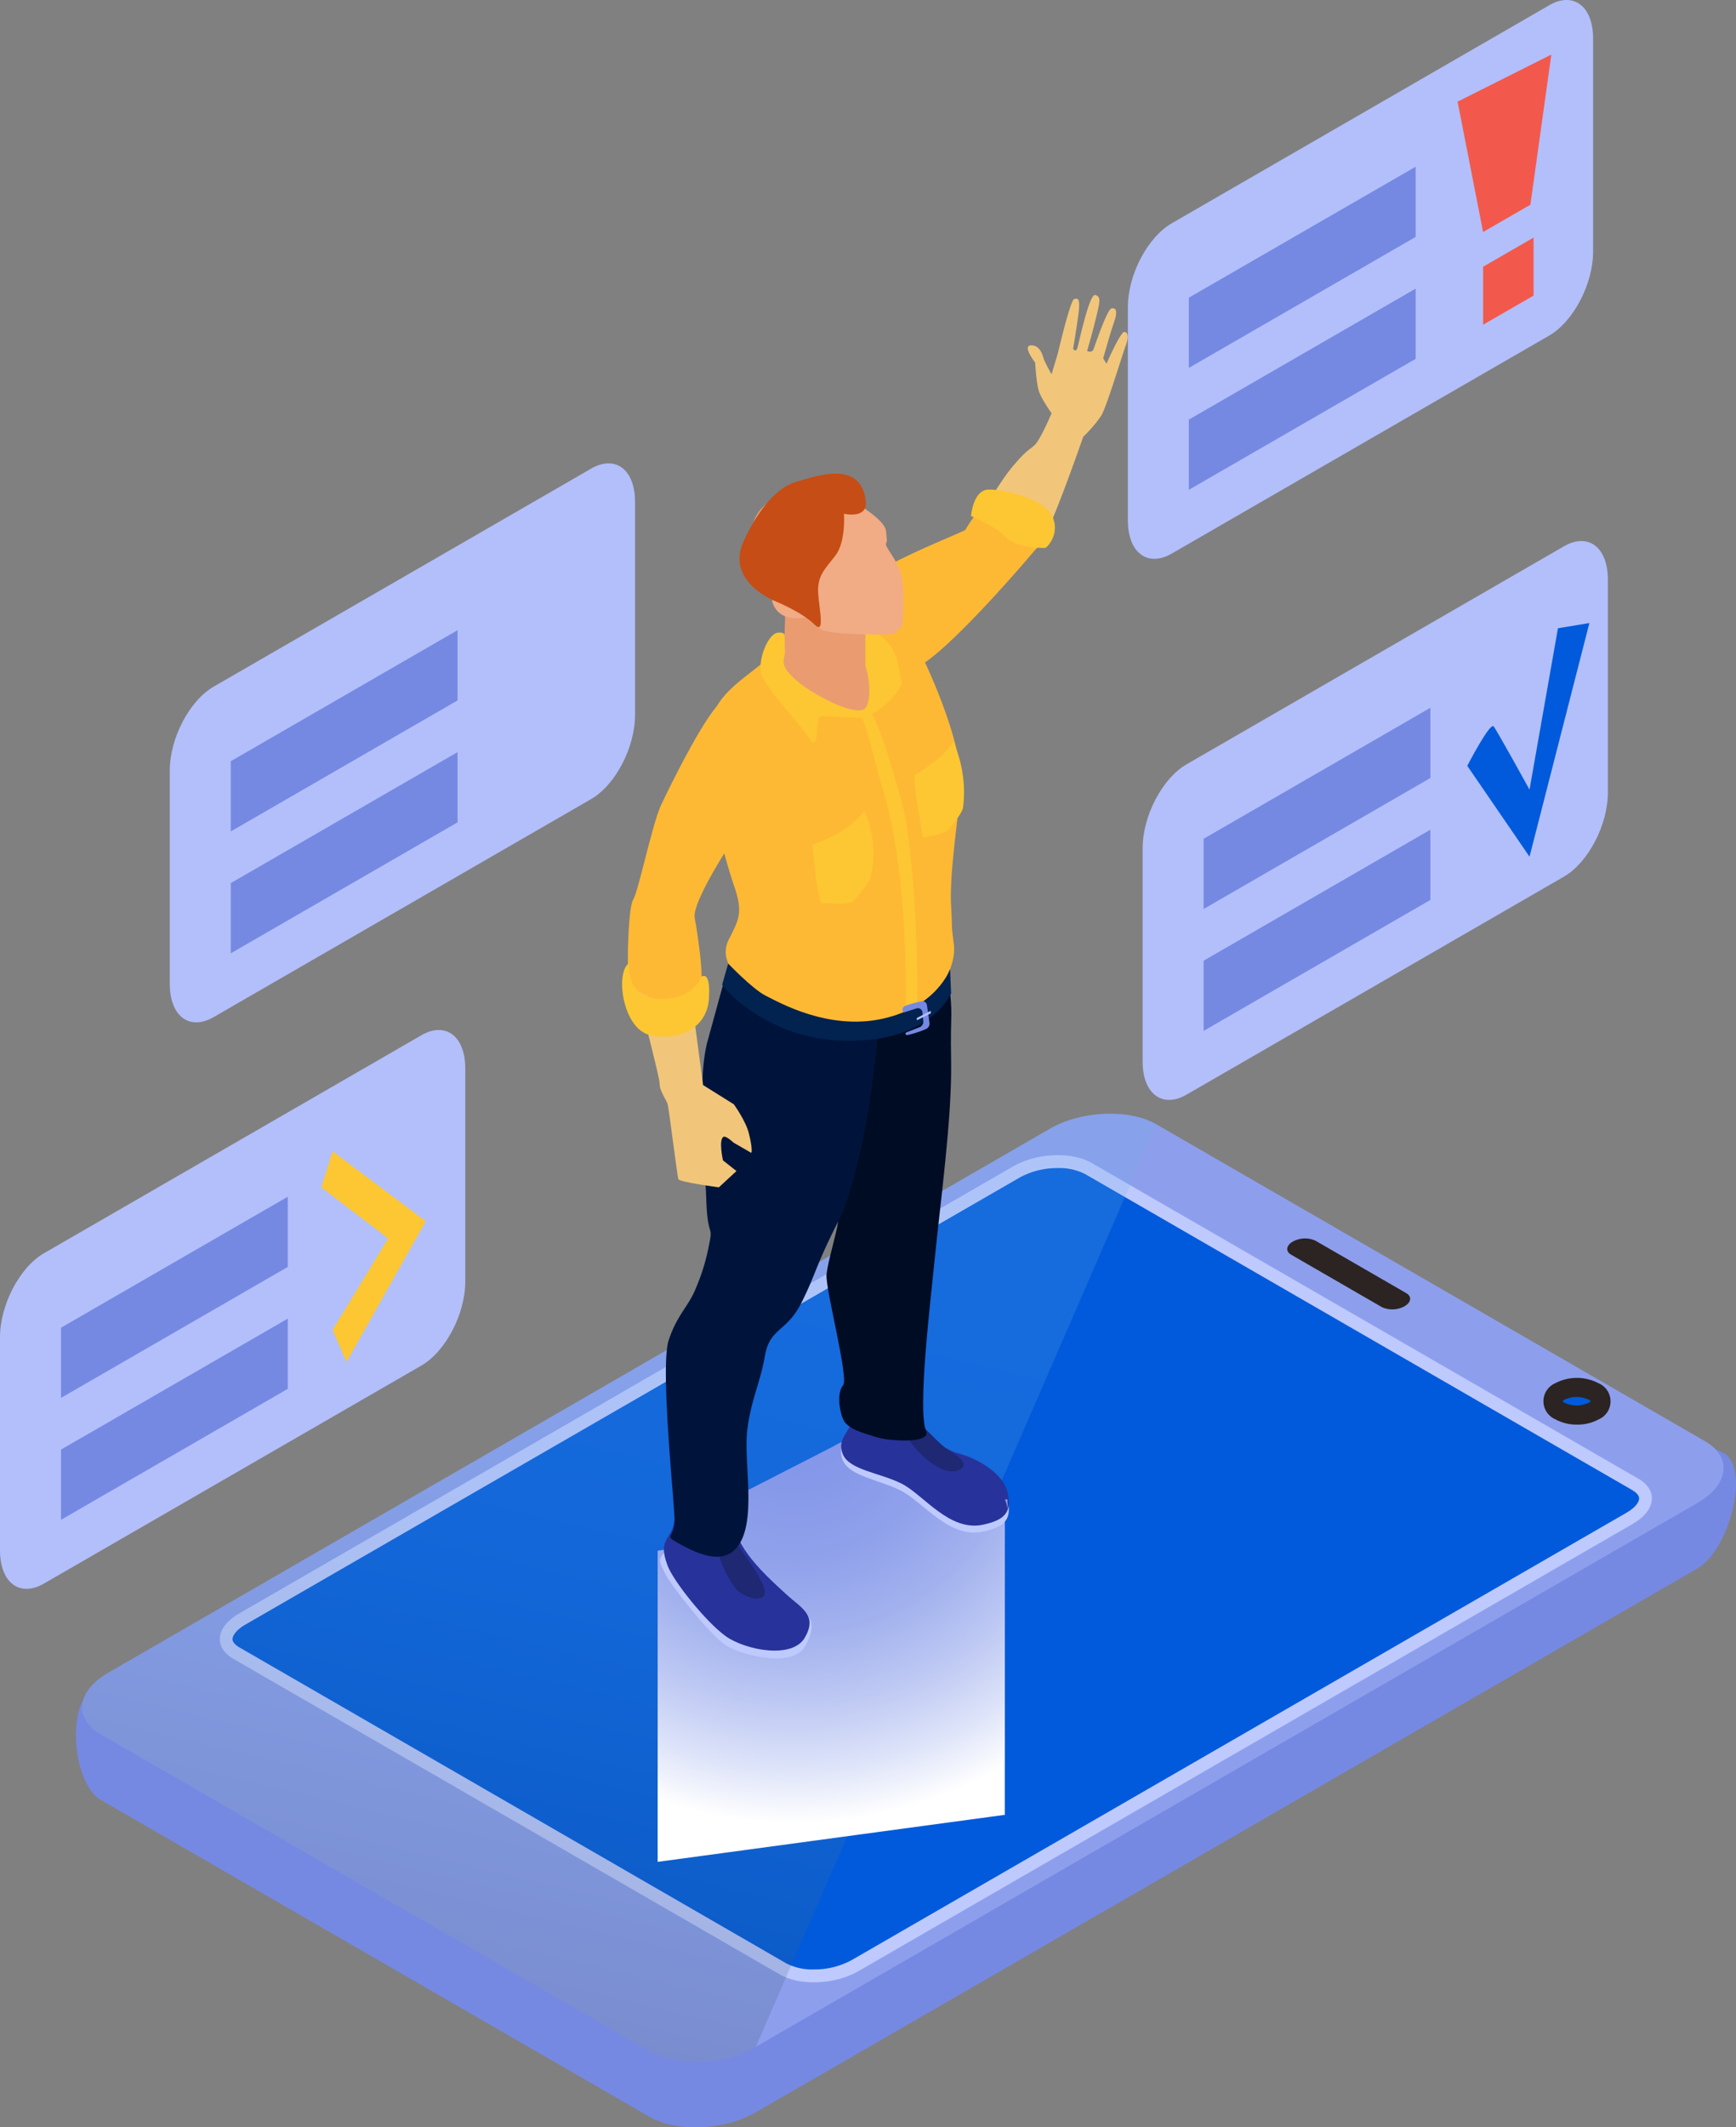
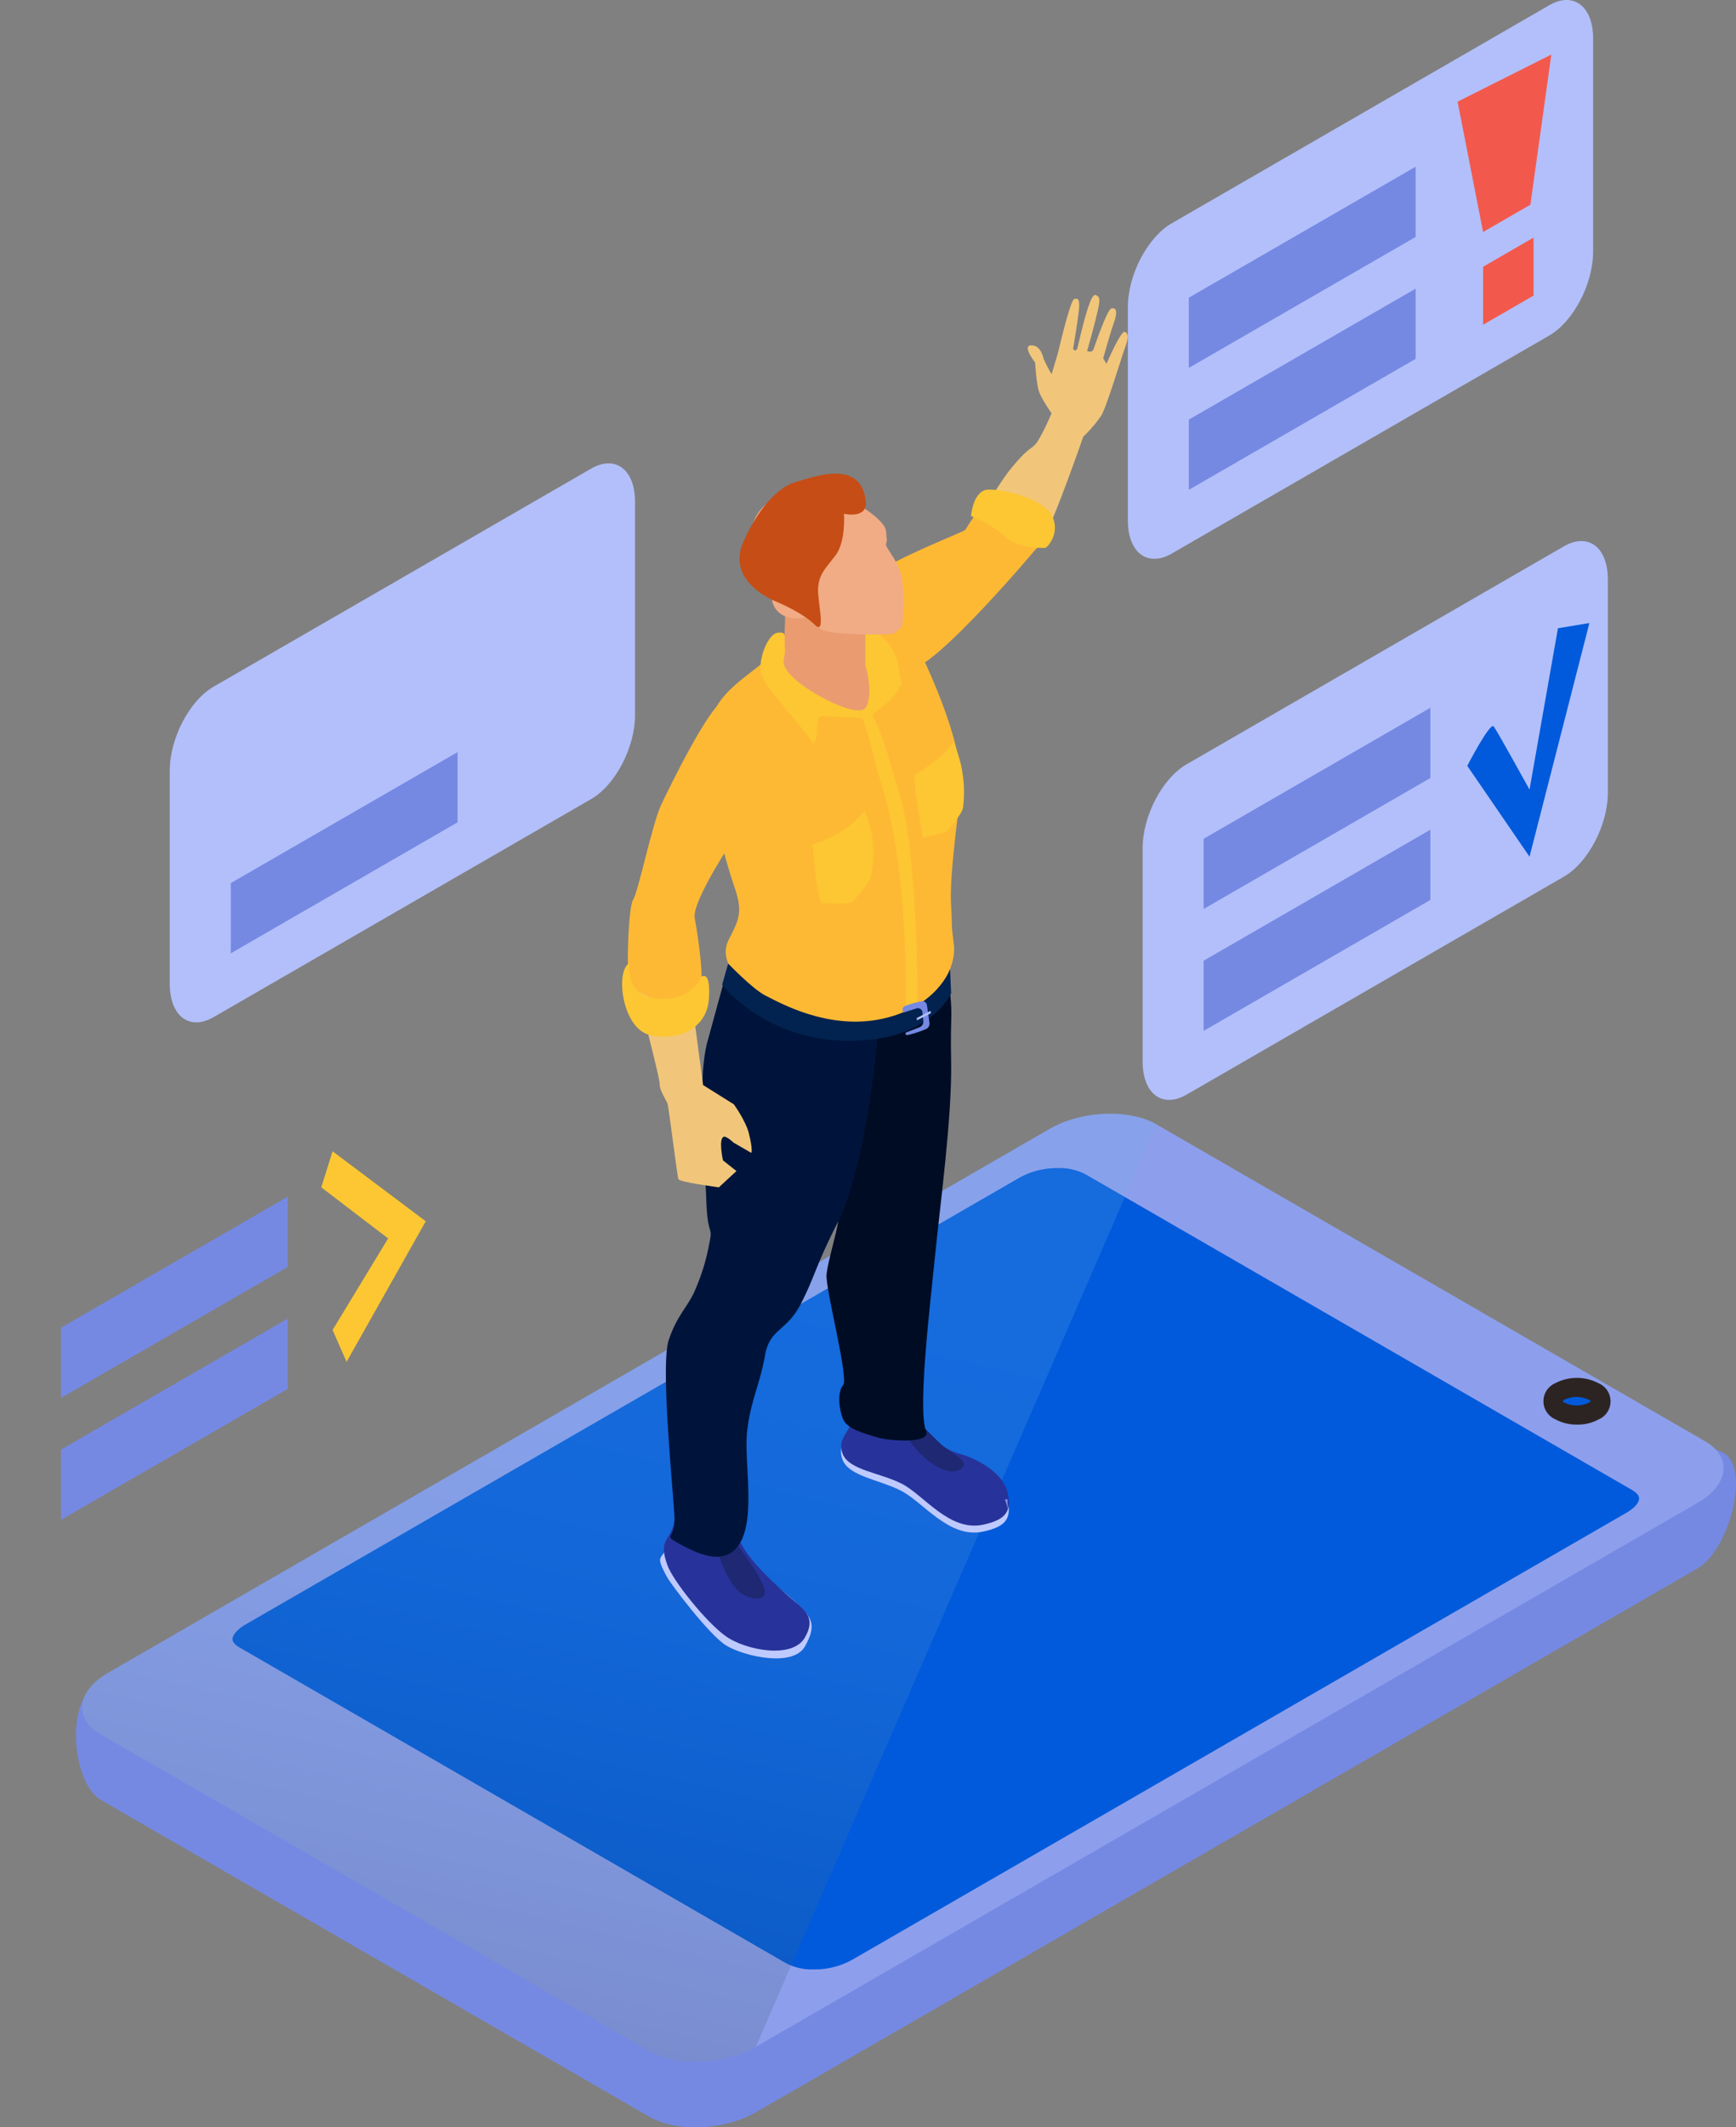
<svg xmlns="http://www.w3.org/2000/svg" xmlns:xlink="http://www.w3.org/1999/xlink" viewBox="0 0 480 588">
  <rect x="0" y="0" width="480" height="588" fill="#808080" stroke="none" />
  <defs>
    <style>.cls-1{isolation:isolate;}.cls-2{fill:#7589e3;}.cls-3{fill:#8d9fec;}.cls-4{fill:#bec9fe;}.cls-5{fill:#005adb;}.cls-6{mix-blend-mode:lighten;opacity:0.2;fill:url(#linear-gradient);}.cls-7{fill:#2c2422;}.cls-21,.cls-8{mix-blend-mode:multiply;}.cls-8{fill:url(#radial-gradient);}.cls-9{fill:#f1c67a;}.cls-10{fill:#feb934;}.cls-11{fill:#fcc732;}.cls-12{fill:#27339a;}.cls-13{fill:#1e2873;}.cls-14{fill:#000c24;}.cls-15{fill:#00143b;}.cls-16{fill:#ea9c70;}.cls-17{fill:#f1ab85;}.cls-18{fill:#02224f;}.cls-19{fill:#b2bffa;}.cls-20{fill:#c64d15;}.cls-21{fill:url(#linear-gradient-2);}.cls-22{fill:#f2594c;}</style>
    <linearGradient gradientUnits="userSpaceOnUse" y2="616.38" x2="117.45" y1="322.67" x1="187.54" id="linear-gradient">
      <stop stop-color="#6dafe7" offset="0" />
      <stop stop-color="#6bace3" offset="0.15" />
      <stop stop-color="#66a4d8" offset="0.28" />
      <stop stop-color="#5d96c6" offset="0.41" />
      <stop stop-color="#5182ac" offset="0.53" />
      <stop stop-color="#41698a" offset="0.65" />
      <stop stop-color="#2e4961" offset="0.77" />
      <stop stop-color="#172531" offset="0.89" />
      <stop offset="0.99" />
    </linearGradient>
    <radialGradient gradientUnits="userSpaceOnUse" gradientTransform="translate(2.44 2.97) scale(0.99 0.99)" r="118.42" cy="388.72" cx="219.33" id="radial-gradient">
      <stop stop-color="#8195e8" offset="0" />
      <stop stop-color="#8598e9" offset="0.19" />
      <stop stop-color="#90a1eb" offset="0.37" />
      <stop stop-color="#a2b1ee" offset="0.54" />
      <stop stop-color="#bcc7f3" offset="0.7" />
      <stop stop-color="#dde3f9" offset="0.86" />
      <stop stop-color="#fff" offset="0.99" />
    </radialGradient>
    <linearGradient xlink:href="#radial-gradient" gradientTransform="matrix(1, 0, 0, 1, 0, 0)" y2="416.76" x2="278.2" y1="414.62" x1="278.2" id="linear-gradient-2" />
  </defs>
  <g class="cls-1">
    <g id="Layer_2">
      <g id="all">
        <g id="article">
          <path d="M179.53,585.05,27.83,497.46c-7.56-4.36-10-26.63-1.26-31.67l263.7-135.67c8.73-5,21.93-5.58,29.49-1.22l156.81,72.71c7.56,4.36,1.5,26.87-7.23,31.91L209,583.83C200.29,588.87,187.09,589.42,179.53,585.05Z" class="cls-2" />
          <path d="M469.35,415.4,213.17,563.31l-4.15,2.4c-8.73,5-21.93,5.59-29.49,1.22L27.83,479.34c-7.57-4.37-6.62-12,2.11-17L290.27,312c8.73-5.05,21.93-5.59,29.49-1.22L336,320.16l135.46,78.21C479,402.73,478.08,410.36,469.35,415.4Z" class="cls-3" />
-           <path d="M66.06,446,280.2,322.35c6.41-3.7,16.1-4.11,21.65-.9L453,408.71c5.55,3.21,4.86,8.8-1.55,12.5L237.29,544.86c-6.41,3.7-16.11,4.1-21.66.89L64.5,458.49C59,455.29,59.65,449.69,66.06,446Z" class="cls-4" />
          <path d="M225,544.35a15.6,15.6,0,0,1-7.62-1.69L66.29,455.4c-.74-.42-2-1.29-2-2.34,0-.9.93-2.48,3.52-4L282,325.44a21.55,21.55,0,0,1,10.46-2.58,15.58,15.58,0,0,1,7.62,1.68L451.2,411.8c.73.43,2,1.29,2,2.34s-.92,2.48-3.52,4L235.5,541.76A21.44,21.44,0,0,1,225,544.35Z" class="cls-5" />
          <path d="M209,565.71c-8.73,5-21.93,5.59-29.49,1.22L27.83,479.34c-7.57-4.37-6.62-12,2.11-17L290.27,312c8.73-5.05,21.93-5.59,29.49-1.22Z" class="cls-6" />
-           <path d="M382.1,361.3,357,346.8c-1.61-.93-1.4-2.55.45-3.62a7,7,0,0,1,6.26-.26l25.11,14.5c1.6.93,1.4,2.55-.45,3.62A7,7,0,0,1,382.1,361.3Z" class="cls-7" />
          <path d="M440.68,390a10.3,10.3,0,0,1-9.33,0c-2.59-1.49-2.6-3.9,0-5.38a10.3,10.3,0,0,1,9.33,0C443.23,386.12,443.24,388.53,440.68,390Z" class="cls-5" />
          <path d="M436,393.76a12.2,12.2,0,0,1-6-1.49,5.43,5.43,0,0,1,0-9.94,12.9,12.9,0,0,1,12,0,5.43,5.43,0,0,1,0,10A12,12,0,0,1,436,393.76Zm-4-6.44c.08,0,.25.2.59.39a7.79,7.79,0,0,0,6.7,0,2.27,2.27,0,0,0,.56-.44,7,7,0,0,0-.59-.4,7.86,7.86,0,0,0-6.7,0A2.2,2.2,0,0,0,432.07,387.32Z" class="cls-7" />
-           <path d="M277.84,418.29v83.33l-96,13v-86l1.89-.26c1.93-3.69,6.11-7.43,11.16-10.38l35.53-18.2c10.55-6.11,21.67-3.21,30.82,2.07l3.34,3.21c5.1,2.94,10.51,6.77,12.53,10.68A6.77,6.77,0,0,1,277.84,418.29Z" class="cls-8" />
          <path d="M270.69,143.29s5.35-9.64,9.25-14.28c4.11-4.9,4.57-4.5,6.15-6s4.67-8.78,4.67-8.78-2.85-4-3.54-6.21-1-7.8-1-7.8-3.7-4.72-1.13-4.77,3.29,3,3.47,3.72a40.45,40.45,0,0,0,2.2,4.27l1.77-5.91S295.91,83,297,82.66s1.52.06,1.34,2.63-1.63,11.1-1.63,11.1.76,1.27,1.22-.34,3.3-15,4.91-14.51,1.32,1.66.28,6S300.58,97,300.58,97s1.34.7,1.79-.51,3.74-10.92,4.93-11.23,1.87.54.73,3.8-3,10-3,10l.92,1.49s3.86-9,5-8.81,1,2,.23,4-5.17,16.61-6.66,19.1a36.28,36.28,0,0,1-5,5.86S291.1,145,288,149.82s-7.9,4.47-10.38,4.74Z" class="cls-9" />
          <path d="M232.47,176.54a14.58,14.58,0,0,1,3.79-13.91C242.47,156,266.83,147,267,146.37s5.68-8.48,5.68-8.48,12.91,2.05,15.2,4.92,2.48,3.57,2.43,4.11-23.59,28.62-34.53,36.16S233.63,180.77,232.47,176.54Z" class="cls-10" />
          <path d="M268.48,142.61s.57-7.08,4.7-7.28,15.49,2.48,17.77,7.34-1.43,8.69-1.92,8.76-8,.12-10.8-2.87S268.48,142.61,268.48,142.61Z" class="cls-11" />
          <path d="M254.67,395.32c3,3.71,5.74,7.12,10.64,8.48s12.05,5.33,13.26,10.61-.36,7.59-6.87,8.95c-9.26,1.93-16.4-8.12-22.46-11.26s-14.35-4-16.22-8.5,2.19-6.51,2.58-10.19c3.87,1.3,10.36,3.76,13.64,3.89S252.39,396.24,254.67,395.32Z" class="cls-4" />
          <path d="M254.73,393.85c2.94,3.57,5.9,6.71,10.67,8s12,5.33,13.18,10.6-.36,7.62-6.88,9c-9.26,1.9-16.37-8.3-22.35-11.34s-14.48-3.76-16.3-8.13,2.18-6.27,2.58-9.84c3.87,1.28,10.39,3.53,13.67,3.67S252.46,394.77,254.73,393.85Z" class="cls-12" />
          <path d="M254.69,393.86c2.12,1.87,5.21,5.39,7.26,6.75s7.15,4.14,2.85,5.85-11.93-5.25-13.81-9.3C249.85,394.72,253.08,394.3,254.69,393.86Z" class="cls-13" />
          <path d="M262.25,269.94c1.44,12.81.44,8.09.73,23.48s-3.1,40.13-4.37,53-5,43.29-2.55,49.11c1.5,3.55-10.13,2.82-13.58,1.74s-8.17-2.2-9.36-5-1.65-7.46,0-9.4-5-26.85-4.58-30.66,2.65-10.79,3.2-14.52c-1.12-2.77-.57-11.53-1.37-14.79,2.22-13.43,5.29-7.86,6.55-19.62s.61-12.27,1.67-22.07c6.24.47,16.5-2.83,20.39-6.14S261.09,274,262.25,269.94Z" class="cls-14" />
          <path d="M203.9,427.41c3.79,5.92,11.35,11.12,16,15.35s6,6.34,2.69,12.27-16.86,2.76-21.7-.15-15.45-17.17-16.33-18.75c-4.05-7.29-1-4.43-.16-9.35,3.41,1,6.42,2.07,9.82,2.5S200.58,428.19,203.9,427.41Z" class="cls-4" />
          <path d="M204.16,425.23c2.69,5.87,9,11.59,13.32,15.49s8.55,5.79,5.08,11.88-16.44,3.49-21.82-.3-14.56-15.23-16.17-19.6c-2.87-7.77,1.21-6.62,1.87-12.55,2.59,2.61,4.58,5.85,8.07,6.78S200.77,425.76,204.16,425.23Z" class="cls-12" />
          <path d="M202.52,424.66c2.43,4.2,7.39,10,8.74,14.36s-5,3-7.41.47-5.85-9.56-5.93-14C199.05,424.52,201.26,422.49,202.52,424.66Z" class="cls-13" />
          <path d="M242.94,273.32c.75,16.81-4.78,51.69-11.2,64.33s-6.17,14.58-10.22,22.57-8.67,6.8-10,14.45-3.9,12.31-4.9,20.61,2.24,23-1.71,30.65-12.16,3.42-17,.81-1.35-1.34-1.4-6.59-4.05-42.44-1.61-49.75,5.59-9.32,7.64-14.67a56,56,0,0,0,3.5-11.65c1.25-5.77-.39-1.63-.75-12.33s-2.67-33.11.37-44.06,4.37-16.31,6.89-24.31c6.69,2.83,11.59,5.21,18.55,7.46S236.05,271.31,242.94,273.32Z" class="cls-15" />
          <path d="M239.45,171.9c7.46.52,8.78-3.31,13.41,5.34s14,30.21,12.78,41.21-3.1,23.9-2.66,31.87-.1,3.58.77,10.9S256.8,280,248.53,283.38,226.12,283,219,281s-9-3-12.8-7.74c-3-3.71-7.41-8.23-4.67-13.61s3.88-7.43,1.68-14.08a156.31,156.31,0,0,1-5.37-20.13c-1.58-8-4.24-22,.23-30s15.67-12,19.77-20.11C226.23,175.65,232,171.38,239.45,171.9Z" class="cls-10" />
          <path d="M240.36,195.71c4.36,9.1,4.6,11.38,8.44,24s5.06,42.74,4.76,58.21c-1.09,1.84-1.75.49-3.05,1.6.12-19.36-1-44.17-6.6-62.06-2.33-7.44-3.4-14-5.92-20.18A4.3,4.3,0,0,0,240.36,195.71Z" class="cls-11" />
          <path d="M255.21,231.64c2.34-.9,4-.59,6.77-2.09,0,0,3.95-4.34,4.3-6.32a34.28,34.28,0,0,0-2.67-18.14c-2.81,4-6.65,6.65-10.81,9.26C253.08,220.16,254.27,225.88,255.21,231.64Z" class="cls-11" />
          <path d="M227.13,249.68c3-.26,5,.59,8.55-.37,0,0,4.43-4.74,5-6.77A28.17,28.17,0,0,0,239,224.12c-3.7,4.82-8.77,7.33-14.42,9.4C225.42,239,225.29,244.4,227.13,249.68Z" class="cls-11" />
          <path d="M239.28,177.22c-3.33-2.1-17.38-.44-17.38-.44s-7.35.94-6.76,4.63,4,13.38,5,13.86,19.15,2,19.15,2S245.34,181,239.28,177.22Z" class="cls-16" />
          <path d="M236.67,172.55c-3.29-.85-5.89-.2-9.47-.27,4.5,2,9,4.83,11.29,9.72s2.41,11.85.79,13.71c-2.43,2.79-15.57-4.13-19.95-8.42s-2-5-2.27-8.13.8-4.57-2-4.28-5.71,7.89-4.51,11.6,11.94,15.14,14.14,18.86c2.07-.63.41-7,2.53-7.41l12.08.59s7.83-4.05,10.12-9.85C248,187.52,250.51,176.16,236.67,172.55Z" class="cls-11" />
          <path d="M239.28,170.93v16.48s-3,4-7.63,4.59-11-3.56-12.65-7.7-1.94-5.14-1.94-5.14a63.73,63.73,0,0,1,0-7.32c.25-3.7-1.94-8-1.94-8Z" class="cls-16" />
          <path d="M239.52,140.88c.55.39,5.37,3.61,5.48,6s.41,2.19,0,3.32,2.85,3.83,4.2,8.83c.92,3.44.65,14.41-.07,14.5s-.85,1.38-2.74,1.69-17.28.3-19.52-1.35c-.63-.47-3.78-3.28-3.78-3.28s-7.53,2-9.48-4.05c-.78-2.43,2-1.69,2-1.69s-14.35-15.31-4.35-25C224.16,127.17,232.38,135.81,239.52,140.88Z" class="cls-17" />
          <path d="M190.76,272.55l3.64,27.36,8.51,5.33s3.28,4.55,4.13,7.95c1.19,4.74.7,5.47.7,5.47l-4.89-2.82s-2.11-2-2.81-1.62c-1.42.8-.14,6.51-.14,6.51l3.73,2.95-4.87,4.5s-10.92-1.44-11.2-2.27-2.65-19.57-2.93-20.65-2.28-3.74-2.24-5.68S177,277.9,176.75,275s-.46-4.87.38-5.06S189.39,268.15,190.76,272.55Z" class="cls-9" />
          <path d="M212.16,206.12s-1.41,14.79-4.6,18.91-16.36,23.89-15.48,28.67,3,18.78,1.22,19.76-8,4.66-11.8,3-5.89-2.8-7.17-3.5-.76-21.95.7-24.2,5.31-21,7.71-26.15,13.41-27.48,17.25-28.86S211.88,194.15,212.16,206.12Z" class="cls-10" />
          <path d="M262.69,267.86s-3.58,10.4-18.66,13.72-28.74-4.6-32.32-6.37-10.37-8.88-10.37-8.88l-1.67,5.86s13.4,17.82,40.47,15.25c18-1.71,22.84-12.86,22.84-12.86Z" class="cls-18" />
          <path d="M256.29,277.81l.71,4.86a1.68,1.68,0,0,1-1.07,1.81,30.25,30.25,0,0,1-5,1.61c-.89,0-.44-.69-.44-.69l3.75-1.46a1.69,1.69,0,0,0,1.06-1.74l-.25-2.41a1.25,1.25,0,0,0-1.62-1.07l-3.65,1.17c.19-.05-1-1.26.71-1.95a35.76,35.76,0,0,1,4.31-1.18A1.25,1.25,0,0,1,256.29,277.81Z" class="cls-2" />
          <polygon points="257.33 279.39 253.47 281.39 253.53 282.01 257.39 280.07 257.33 279.39" class="cls-19" />
          <path d="M174,266.21s-1.34,9.43,8.22,9.85S193.91,270,193.91,270s2.68-2.16,2.1,6.11-8.55,11.7-16.24,10S170,268.55,174,266.21Z" class="cls-11" />
          <path d="M233.36,142s.56,7.77-2.37,11.55-4.33,5-4.76,8.53,2.47,14-1,10.56-10.54-6.32-10.54-6.32-14.22-5.34-9.11-16.64,10.88-15.58,14.89-16.6,17.6-6.57,18.91,5.43C239.94,143.57,233.36,142,233.36,142Z" class="cls-20" />
          <path d="M278.57,414.4v2.68a6.55,6.55,0,0,0-.75-2.59Z" class="cls-21" />
          <path d="M163.44,220.87,59.09,281.12c-6.71,3.87-12.15-.24-12.15-9.19V213c0-8.95,5.44-19.35,12.15-23.22l104.35-60.25c6.71-3.87,12.15.24,12.15,9.19v58.89C175.59,206.6,170.15,217,163.44,220.87Z" class="cls-19" />
-           <polygon points="126.51 193.6 63.81 229.81 63.81 210.4 126.51 174.19 126.51 193.6" class="cls-2" />
          <polygon points="126.51 227.3 63.81 263.5 63.81 244.09 126.51 207.89 126.51 227.3" class="cls-2" />
          <path d="M428.34,92.76,324,153c-6.71,3.88-12.15-.23-12.15-9.18V84.93c0-9,5.44-19.35,12.15-23.22L428.34,1.46c6.71-3.88,12.15.24,12.15,9.18v58.9C440.49,78.49,435.05,88.88,428.34,92.76Z" class="cls-19" />
          <polygon points="391.42 65.49 328.71 101.69 328.71 82.28 391.42 46.08 391.42 65.49" class="cls-2" />
          <polygon points="391.42 99.19 328.71 135.39 328.71 115.98 391.42 79.78 391.42 99.19" class="cls-2" />
          <polygon points="423.15 56.58 410.07 64.13 403.02 28.1 428.94 15.08 423.15 56.58" class="cls-22" />
          <polygon points="424.03 81.7 410.07 89.76 410.07 73.73 424.03 65.67 424.03 81.7" class="cls-22" />
          <path d="M432.42,242.31,328.08,302.56c-6.71,3.87-12.15-.24-12.15-9.19V234.48c0-8.95,5.44-19.34,12.15-23.22L432.42,151c6.71-3.87,12.15.24,12.15,9.19v58.89C444.57,228,439.13,238.43,432.42,242.31Z" class="cls-19" />
          <polygon points="395.5 215.04 332.8 251.25 332.8 231.84 395.5 195.63 395.5 215.04" class="cls-2" />
          <polygon points="395.5 248.74 332.8 284.94 332.8 265.54 395.5 229.33 395.5 248.74" class="cls-2" />
          <path d="M405.7,211.68S412,199.49,413,200.79s9.91,17.46,9.91,17.46l7.86-44.6,8.69-1.44-16.55,64.58Z" class="cls-5" />
-           <path d="M116.5,377.45,12.15,437.7C5.44,441.57,0,437.46,0,428.51V369.62c0-8.95,5.44-19.35,12.15-23.22L116.5,286.15c6.71-3.88,12.15.24,12.15,9.18v58.9C128.65,363.18,123.21,373.57,116.5,377.45Z" class="cls-19" />
          <polygon points="79.57 350.18 16.87 386.38 16.87 366.98 79.57 330.77 79.57 350.18" class="cls-2" />
          <polygon points="79.57 383.88 16.87 420.08 16.87 400.67 79.57 364.47 79.57 383.88" class="cls-2" />
          <polygon points="91.96 318.22 117.72 337.56 95.83 376.42 91.96 367.61 107.32 342.3 88.83 328.18 91.96 318.22" class="cls-11" />
        </g>
      </g>
    </g>
  </g>
</svg>